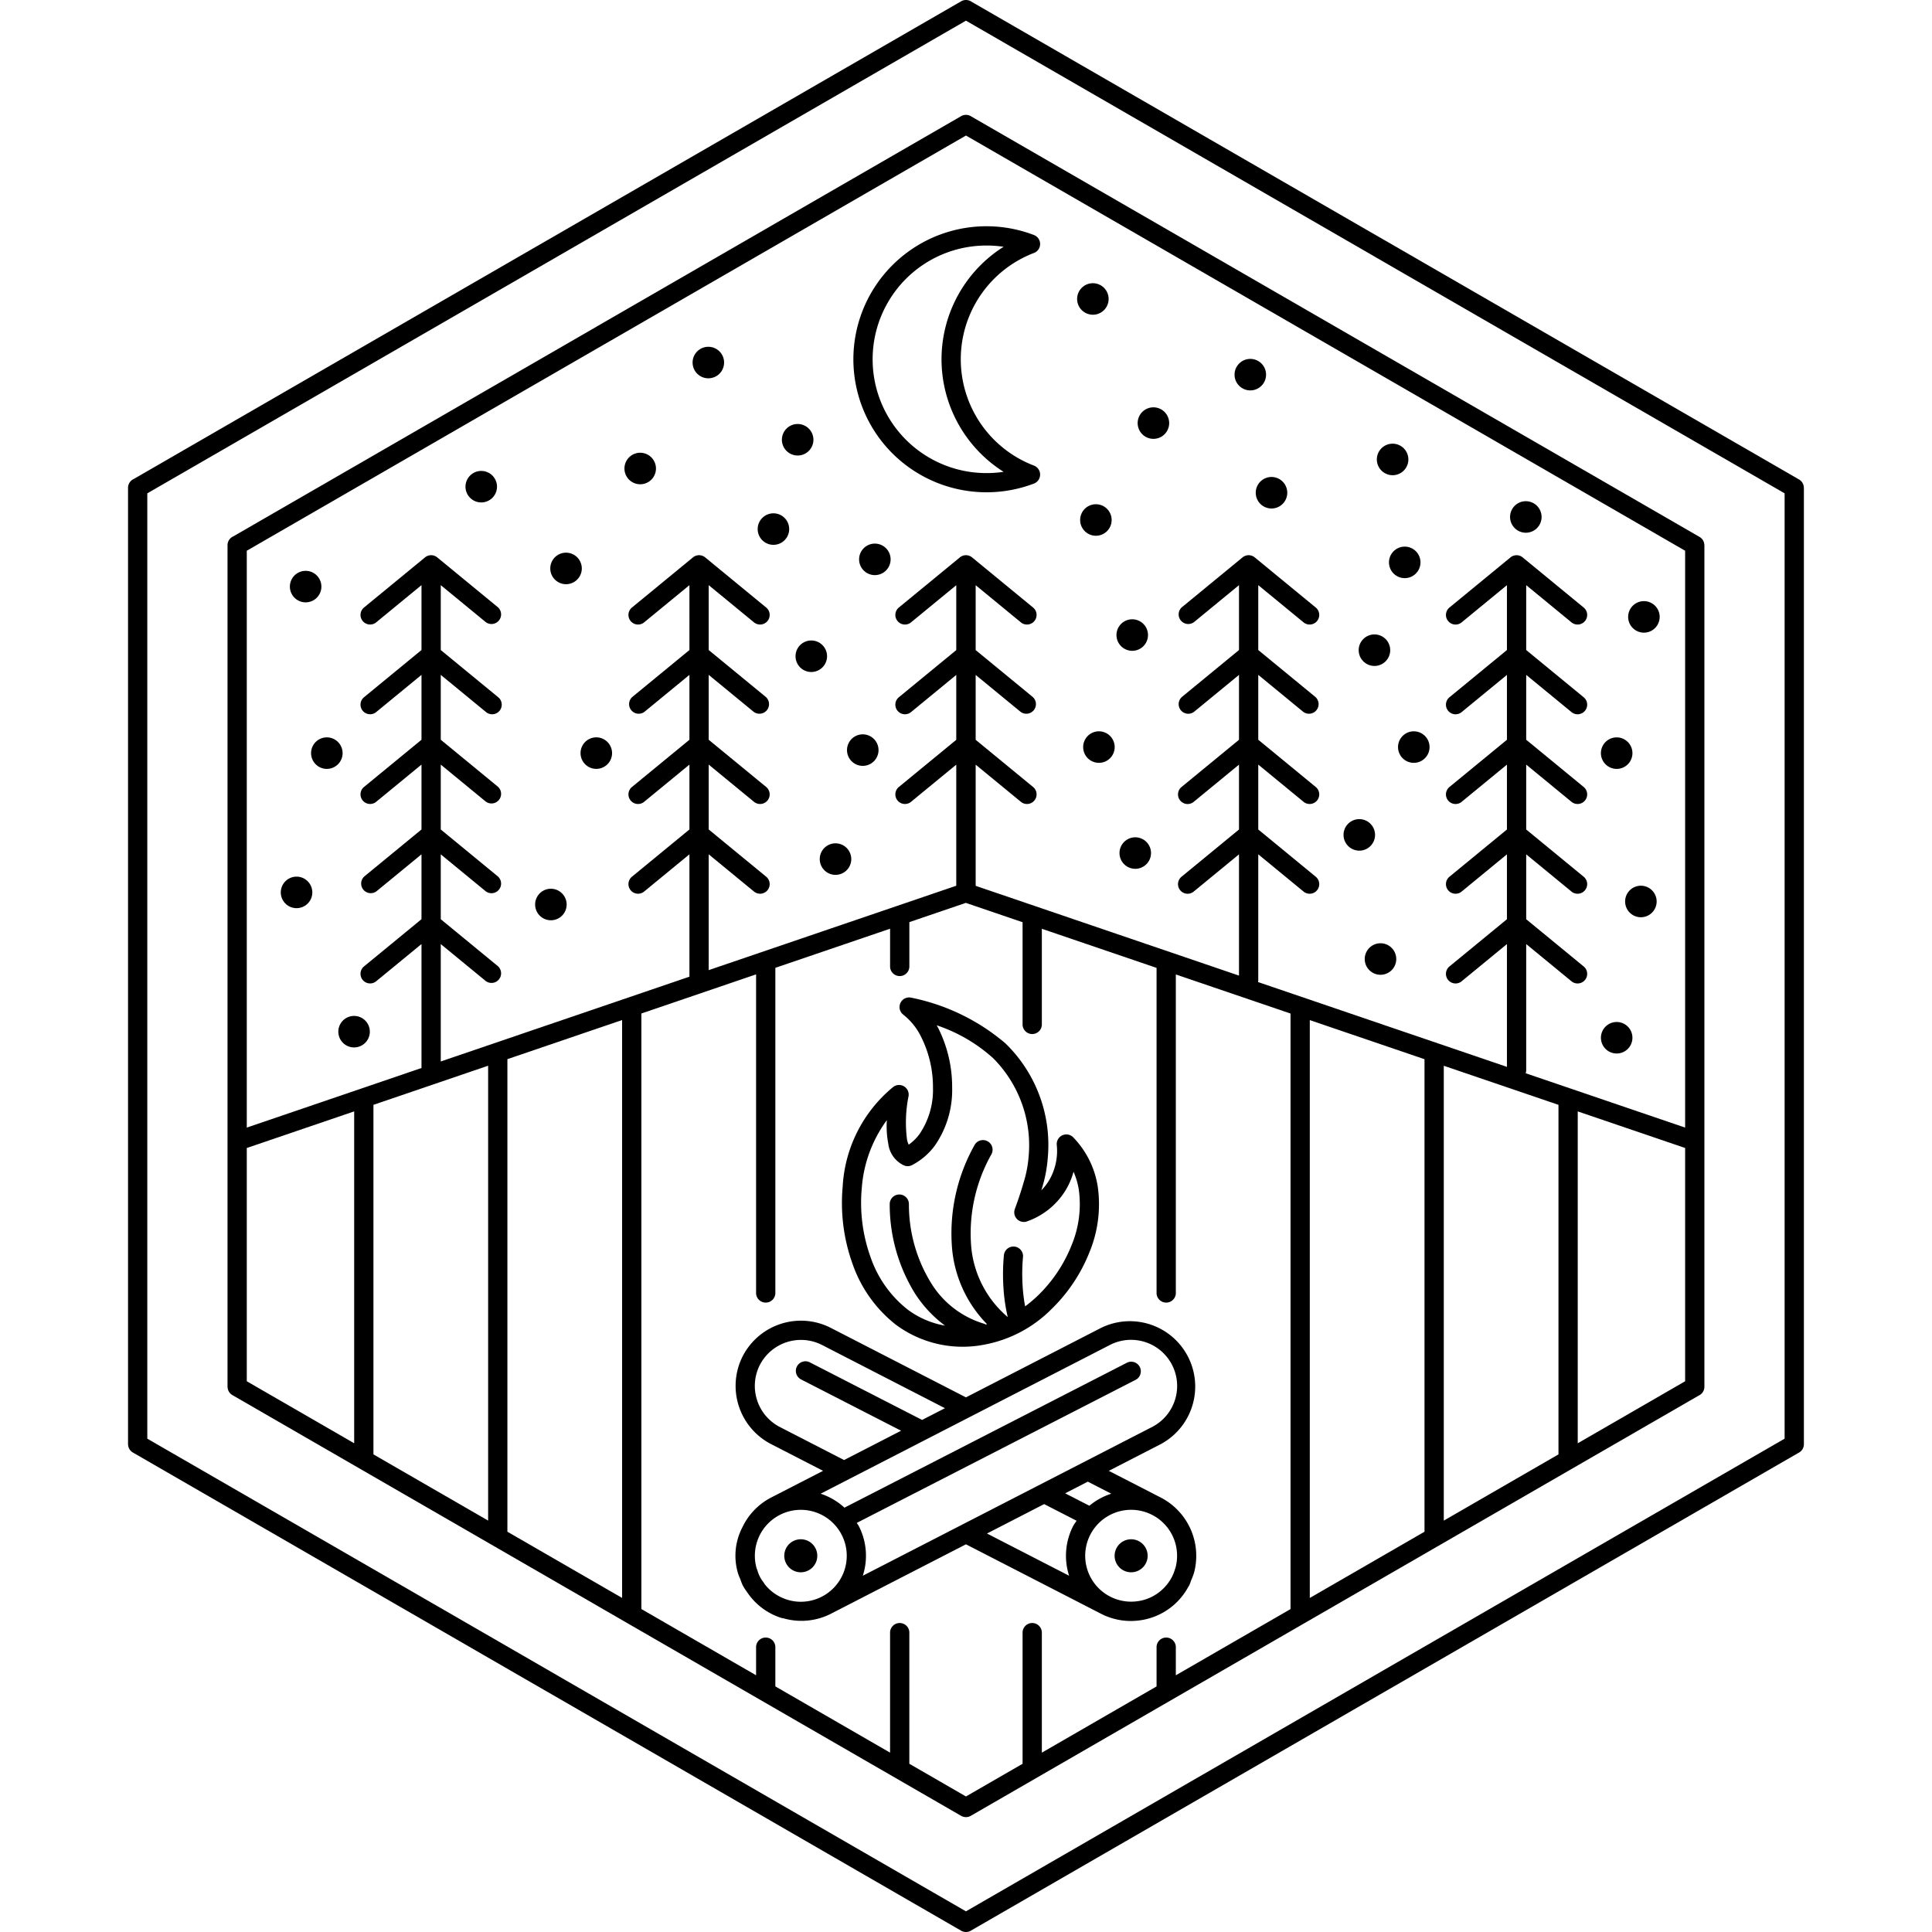
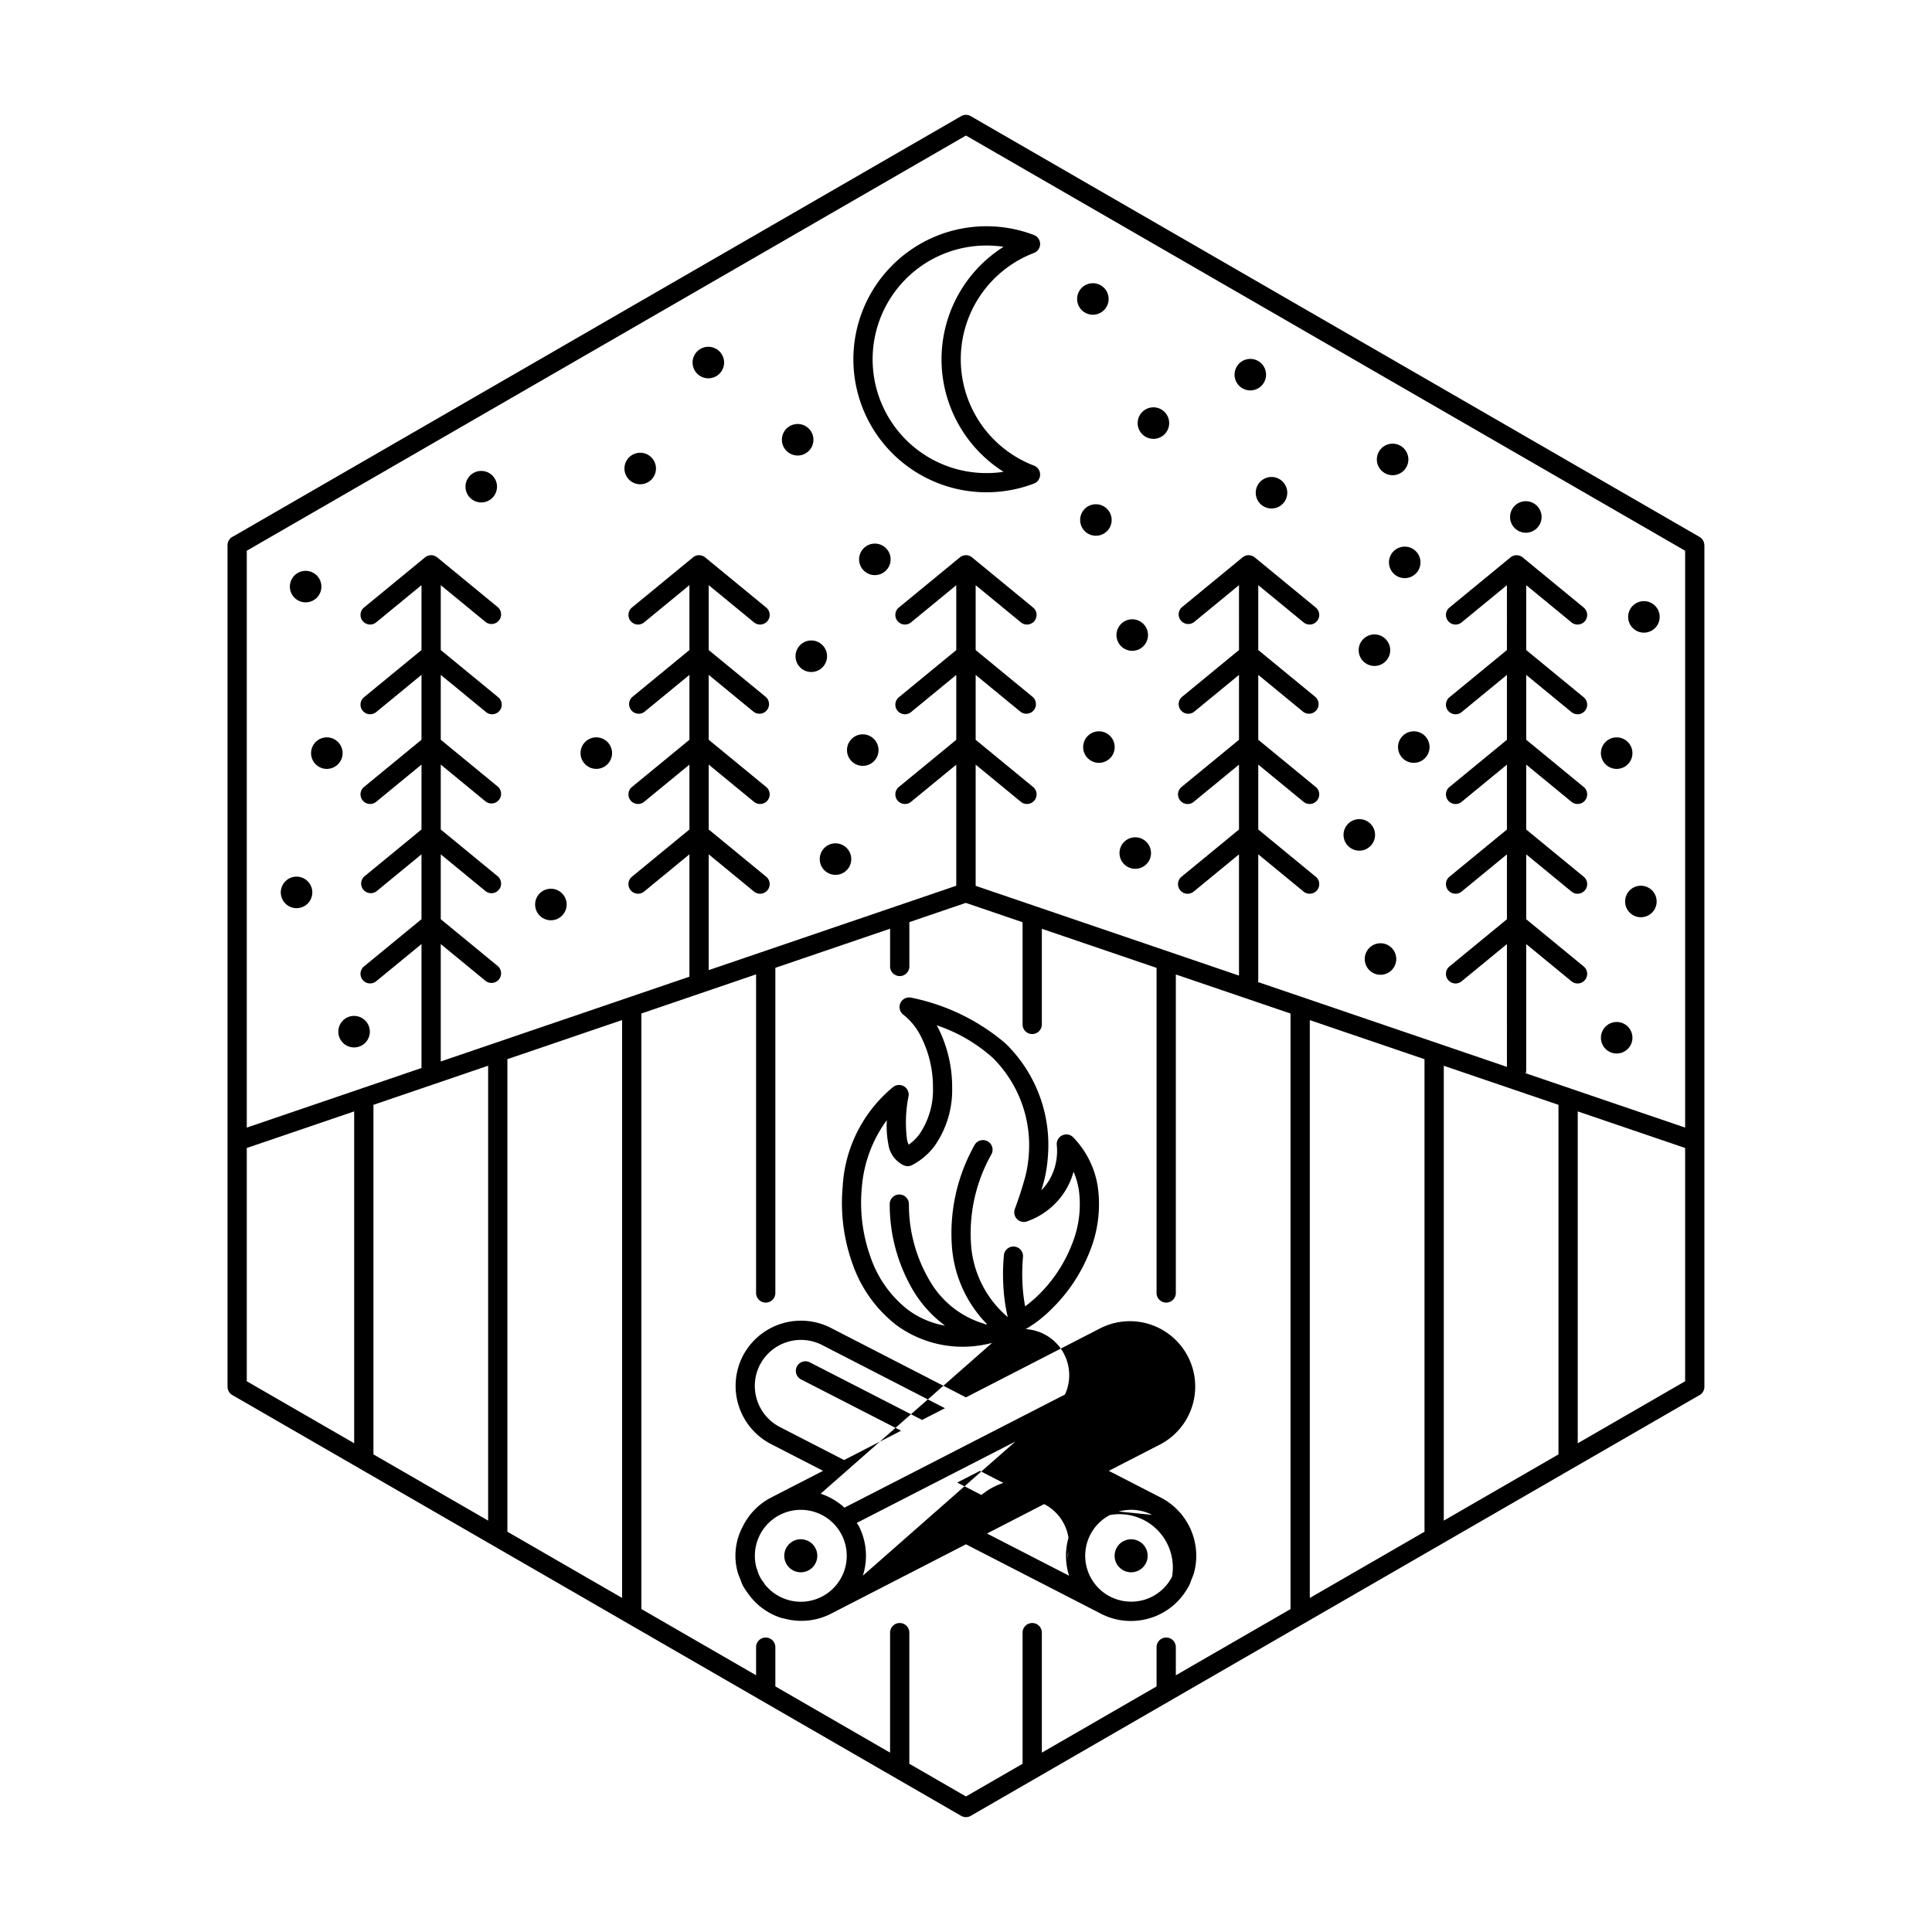
<svg xmlns="http://www.w3.org/2000/svg" fill="#000000" width="800px" height="800px" viewBox="-7.53 0 113.625 113.625">
-   <path d="M98.558,28.689a.565.565,0,0,0-.282-.489L73.92,14.137l-.001.001-.002-.001L49.561.075a.564.564,0,0,0-.562,0L24.671,14.12l-.032.017L.323,28.177A.567.567,0,0,0,0,28.689V84.936H.002a.565.565,0,0,0,.282.489L24.64,99.488l.001-.001.002.001L48.999,113.55a.564.564,0,0,0,.562,0L73.888,99.505l.032-.017,24.318-14.04a.567.567,0,0,0,.323-.512V28.689ZM97.427,56.812V84.611L73.353,98.51l-.028.017L49.28,112.41,25.206,98.511l.001-.001L1.133,84.611V29.014L25.206,15.115l.028-.017L49.28,1.215,73.354,15.114l-.001.001L97.427,29.014Z" />
  <path d="M49.594,6.85a.566.566,0,0,0-.597-.019L27.566,19.203l.001.001L6.184,31.549a.567.567,0,0,0-.333.516V81.559h.003a.564.564,0,0,0,.283.489L27.538,94.404l.028.017,21.431,12.373.001-.001a.563.563,0,0,0,.564.001L70.992,94.421l21.384-12.345a.566.566,0,0,0,.333-.516V32.066h-.003a.564.564,0,0,0-.283-.489L70.992,19.203ZM6.984,67.516,13.3,65.363V84.882L6.984,81.235Zm14.194-4.839V89.43l-6.745-3.894V64.977ZM28.1,93.426l-5.789-3.342V62.291l6.746-2.3V93.978l-.926-.534Zm21.18,12.228-3.33-1.923V95.996a.567.567,0,0,0-1.133,0v7.08L38.07,99.181v-2.33a.567.567,0,0,0-1.133,0v1.675l-6.746-3.895V59.605l6.746-2.3V76.018a.567.567,0,1,0,1.133,0V56.919l6.748-2.3V56.862a.567.567,0,0,0,1.133,0v-2.63l3.32-1.132L52.61,54.238v6.033a.567.567,0,0,0,1.133,0v-5.647l6.747,2.299V76.018a.567.567,0,1,0,1.133,0V57.31l6.746,2.299V94.633l-6.746,3.895V96.851a.567.567,0,0,0-1.133,0v2.331l-6.747,3.895V95.996a.567.567,0,0,0-1.133,0v7.736ZM70.43,93.443l-.928.536V59.995l6.746,2.299V90.084ZM84.127,64.978V85.536L77.382,89.43V62.68ZM85.26,84.882V65.364l6.316,2.152v13.719Zm6.316-28.07v9.504L82.197,63.12a.551.551,0,0,0,.032-.16V55.523l2.644,2.172a.565.565,0,1,0,.717-.872l-3.361-2.761V50.246l2.644,2.172a.565.565,0,1,0,.717-.872l-3.361-2.761V44.968l2.644,2.172a.565.565,0,1,0,.717-.872l-3.361-2.762V39.691l2.644,2.172a.565.565,0,1,0,.717-.872L82.229,38.23V34.414l2.644,2.172a.565.565,0,1,0,.717-.872l-3.569-2.932a.565.565,0,0,0-.718.001L77.735,35.715a.565.565,0,1,0,.717.872l2.644-2.172V38.23L77.735,40.992a.565.565,0,1,0,.717.872l2.644-2.172v3.816L77.735,46.269a.565.565,0,1,0,.717.872l2.644-2.172v3.816L77.735,51.546a.565.565,0,1,0,.717.872l2.644-2.172v3.816L77.735,56.823a.565.565,0,1,0,.717.872l2.644-2.172V62.745l-14.64-4.989a.534.534,0,0,0,.015-.075V50.245l2.644,2.173a.565.565,0,1,0,.717-.872l-3.361-2.762V44.968l2.644,2.172a.565.565,0,1,0,.717-.872l-3.361-2.761v-3.816l2.644,2.172a.565.565,0,0,0,.717-.872L66.471,38.23V34.414l2.644,2.172a.565.565,0,1,0,.717-.872l-3.569-2.933a.565.565,0,0,0-.718.001l-3.568,2.932a.565.565,0,0,0,.717.872l2.644-2.172V38.23l-3.361,2.762a.565.565,0,0,0,.717.872l2.644-2.172v3.816l-3.361,2.762a.565.565,0,1,0,.717.872l2.644-2.172v3.815l-3.361,2.762a.565.565,0,1,0,.717.872l2.644-2.173v7.131L49.851,52.098v-7.127l2.64,2.169a.565.565,0,1,0,.717-.872L49.851,43.51V39.694l2.64,2.169a.565.565,0,0,0,.717-.872l-3.357-2.758V34.417l2.64,2.169a.565.565,0,1,0,.717-.872L49.64,32.782a.565.565,0,0,0-.718-.001l-3.569,2.933a.565.565,0,1,0,.717.872l2.64-2.169v3.816l-3.357,2.758a.565.565,0,1,0,.717.872l2.64-2.169V43.51l-3.357,2.758a.565.565,0,1,0,.717.872l2.64-2.169v7.121L34.15,57.055v-6.81l2.644,2.172a.565.565,0,1,0,.717-.872L34.15,48.783V44.968l2.644,2.172a.565.565,0,1,0,.717-.872L34.15,43.507V39.691l2.644,2.172a.565.565,0,0,0,.717-.872L34.15,38.23V34.414l2.644,2.172a.565.565,0,1,0,.717-.872l-3.568-2.932a.565.565,0,0,0-.718-.001l-3.569,2.933a.565.565,0,1,0,.717.872l2.644-2.172V38.23l-3.361,2.761a.565.565,0,0,0,.717.872l2.644-2.172v3.816l-3.361,2.761a.565.565,0,1,0,.717.872l2.644-2.172v3.815l-3.361,2.762a.565.565,0,1,0,.717.872l2.644-2.173v7.197L18.392,62.427V55.523l2.644,2.172a.565.565,0,0,0,.717-.872l-3.361-2.762V50.246l2.644,2.172a.565.565,0,0,0,.717-.872l-3.361-2.762v-3.816l2.644,2.172a.565.565,0,0,0,.717-.872l-3.361-2.762V39.691l2.644,2.172a.565.565,0,1,0,.717-.872L18.392,38.23v-3.816l2.644,2.172a.565.565,0,0,0,.717-.872l-3.568-2.932a.565.565,0,0,0-.718-.001l-3.569,2.932a.565.565,0,1,0,.717.872l2.644-2.172v3.816l-3.361,2.761a.565.565,0,1,0,.717.872l2.644-2.172v3.816l-3.361,2.761a.565.565,0,1,0,.717.872l2.644-2.172v3.816l-3.361,2.761a.565.565,0,0,0,.717.872l2.644-2.172v3.816l-3.361,2.761a.565.565,0,1,0,.717.872l2.644-2.172v7.291L6.984,66.316V32.39L28.13,20.181l.002-.001,0,.001L49.281,7.971,70.43,20.181,91.576,32.39Z" />
-   <path d="M57.229,94.911a3.82,3.82,0,0,0,2.218.393,3.862,3.862,0,0,0,.719-.157A3.82,3.82,0,0,0,62.349,93.34c.009-.017.023-.03.032-.048l0,0,0-.001.003-.006a.607.607,0,0,0,.04-.077l.003-.008.002-.004c.043-.086.064-.176.099-.263a3.9,3.9,0,0,0,.167-.442,3.857,3.857,0,0,0-1.952-4.414l-.001,0-3.061-1.574,3.063-1.575A3.843,3.843,0,0,0,57.23,78.094l-7.951,4.088-7.95-4.088-.001,0a3.852,3.852,0,0,0-5.151,1.617.568.568,0,0,0-.044.085,3.853,3.853,0,0,0,1.681,5.132l3.062,1.575-3.061,1.574a3.802,3.802,0,0,0-1.679,1.737,3.616,3.616,0,0,0-.264,2.71c.034.121.092.237.139.356a3.737,3.737,0,0,0,.139.356l.006.011.002.004a3.761,3.761,0,0,0,.264.406,3.814,3.814,0,0,0,1.974,1.489c.065.021.134.026.2.044a3.816,3.816,0,0,0,2.738-.28L49.28,90.824Zm-3.35-6.452,1.907.979c-.066.103-.142.196-.199.307a3.824,3.824,0,0,0-.241,2.924l.002.004-4.831-2.484Zm6.347.633.006.003a2.693,2.693,0,0,1,1.131,1.099,2.722,2.722,0,0,1,.237,2.024c-.006.022-.018.043-.025.065A2.675,2.675,0,0,1,61.4,92.73l-.002.004a2.703,2.703,0,0,1-1.585,1.339,2.75,2.75,0,0,1-.458.1,2.701,2.701,0,1,1,.87-5.081Zm-2.399-1.244-.003.001a3.842,3.842,0,0,0-1.286.707l-1.425-.731,1.334-.686Zm-.079-8.749a2.712,2.712,0,0,1,2.48,4.824L43.213,92.672l.002-.004a3.823,3.823,0,0,0-.233-2.909l-.008-.015c-.033-.065-.08-.117-.116-.179l16.399-8.413a.564.564,0,0,0-.514-1.005L42.134,88.669a3.828,3.828,0,0,0-1.398-.82l-.003-.001ZM38.746,94.073a2.728,2.728,0,0,1-.912-.5l-.005-.005a2.693,2.693,0,0,1-.361-.367c-.037-.045-.064-.099-.098-.147a1.936,1.936,0,0,1-.354-.695c-.016-.048-.041-.095-.054-.143a2.701,2.701,0,0,1,1.331-3.1.56.56,0,0,0,.075-.039,2.702,2.702,0,0,1,3.583,1.15.548.548,0,0,0,.038.074,2.703,2.703,0,0,1-2.74,3.883A2.753,2.753,0,0,1,38.746,94.073ZM38.332,83.924a2.721,2.721,0,0,1-1.174-3.648l.003-.005a2.721,2.721,0,0,1,3.651-1.171l.001,0,7.232,3.719L46.7,83.509l-6.603-3.387a.564.564,0,0,0-.514,1.005l5.882,3.017-3.353,1.724Z" />
+   <path d="M57.229,94.911a3.82,3.82,0,0,0,2.218.393,3.862,3.862,0,0,0,.719-.157A3.82,3.82,0,0,0,62.349,93.34c.009-.017.023-.03.032-.048l0,0,0-.001.003-.006a.607.607,0,0,0,.04-.077l.003-.008.002-.004c.043-.086.064-.176.099-.263a3.9,3.9,0,0,0,.167-.442,3.857,3.857,0,0,0-1.952-4.414l-.001,0-3.061-1.574,3.063-1.575A3.843,3.843,0,0,0,57.23,78.094l-7.951,4.088-7.95-4.088-.001,0a3.852,3.852,0,0,0-5.151,1.617.568.568,0,0,0-.044.085,3.853,3.853,0,0,0,1.681,5.132l3.062,1.575-3.061,1.574a3.802,3.802,0,0,0-1.679,1.737,3.616,3.616,0,0,0-.264,2.71c.034.121.092.237.139.356a3.737,3.737,0,0,0,.139.356l.006.011.002.004a3.761,3.761,0,0,0,.264.406,3.814,3.814,0,0,0,1.974,1.489c.065.021.134.026.2.044a3.816,3.816,0,0,0,2.738-.28L49.28,90.824Zm-3.35-6.452,1.907.979c-.066.103-.142.196-.199.307a3.824,3.824,0,0,0-.241,2.924l.002.004-4.831-2.484Za2.693,2.693,0,0,1,1.131,1.099,2.722,2.722,0,0,1,.237,2.024c-.006.022-.018.043-.025.065A2.675,2.675,0,0,1,61.4,92.73l-.002.004a2.703,2.703,0,0,1-1.585,1.339,2.75,2.75,0,0,1-.458.1,2.701,2.701,0,1,1,.87-5.081Zm-2.399-1.244-.003.001a3.842,3.842,0,0,0-1.286.707l-1.425-.731,1.334-.686Zm-.079-8.749a2.712,2.712,0,0,1,2.48,4.824L43.213,92.672l.002-.004a3.823,3.823,0,0,0-.233-2.909l-.008-.015c-.033-.065-.08-.117-.116-.179l16.399-8.413a.564.564,0,0,0-.514-1.005L42.134,88.669a3.828,3.828,0,0,0-1.398-.82l-.003-.001ZM38.746,94.073a2.728,2.728,0,0,1-.912-.5l-.005-.005a2.693,2.693,0,0,1-.361-.367c-.037-.045-.064-.099-.098-.147a1.936,1.936,0,0,1-.354-.695c-.016-.048-.041-.095-.054-.143a2.701,2.701,0,0,1,1.331-3.1.56.56,0,0,0,.075-.039,2.702,2.702,0,0,1,3.583,1.15.548.548,0,0,0,.038.074,2.703,2.703,0,0,1-2.74,3.883A2.753,2.753,0,0,1,38.746,94.073ZM38.332,83.924a2.721,2.721,0,0,1-1.174-3.648l.003-.005a2.721,2.721,0,0,1,3.651-1.171l.001,0,7.232,3.719L46.7,83.509l-6.603-3.387a.564.564,0,0,0-.514,1.005l5.882,3.017-3.353,1.724Z" />
  <path d="M45.172,77.92a6.598,6.598,0,0,0,5.192,1.16,7.506,7.506,0,0,0,3.951-2.093,9.6,9.6,0,0,0,2.234-3.355,7.384,7.384,0,0,0,.482-3.845,5.332,5.332,0,0,0-1.418-2.872.566.566,0,0,0-.993.413,3.405,3.405,0,0,1-.466,2.117,3.329,3.329,0,0,1-.439.56l.039-.135a7.892,7.892,0,0,0,.336-1.758v-.002a8.319,8.319,0,0,0-2.453-6.712.454.454,0,0,0-.034-.034,12.27,12.27,0,0,0-5.529-2.686l0,.001a.564.564,0,0,0-.473,1,3.777,3.777,0,0,1,1.027,1.27l.014.03a6.571,6.571,0,0,1,.698,2.994,4.607,4.607,0,0,1-.801,2.737,2.809,2.809,0,0,1-.625.61,1.095,1.095,0,0,1-.098-.283,7.828,7.828,0,0,1,.09-2.581h0a.566.566,0,0,0-.9-.533,8.156,8.156,0,0,0-2.977,5.875,10.58,10.58,0,0,0,.581,4.532A7.795,7.795,0,0,0,45.172,77.92Zm-2.02-8.026a7.692,7.692,0,0,1,1.475-4.016,5.52,5.52,0,0,0,.087,1.402,1.622,1.622,0,0,0,.891,1.247.565.565,0,0,0,.509-.007,3.907,3.907,0,0,0,1.328-1.133,5.726,5.726,0,0,0,1.026-3.409,7.73,7.73,0,0,0-.822-3.521l-.018-.033L47.56,60.3a9.41,9.41,0,0,1,3.273,1.893l.029.025a7.252,7.252,0,0,1,2.099,5.856,6.953,6.953,0,0,1-.295,1.488c-.162.567-.36,1.132-.511,1.543a.566.566,0,0,0,.664.745,4.341,4.341,0,0,0,2.296-1.807,4.229,4.229,0,0,0,.492-1.133,4.411,4.411,0,0,1,.31,1.059,6.263,6.263,0,0,1-.42,3.252,8.458,8.458,0,0,1-1.969,2.957,7.649,7.649,0,0,1-.768.651,9.677,9.677,0,0,1-.144-1.145,11.05,11.05,0,0,1,.019-1.757.564.564,0,1,0-1.124-.102,12.11,12.11,0,0,0-.024,1.934,10.014,10.014,0,0,0,.248,1.684l-.011.005a6.145,6.145,0,0,1-2.13-4.073,9.469,9.469,0,0,1,1.173-5.47.566.566,0,1,0-.996-.536,10.605,10.605,0,0,0-1.301,6.133,7.293,7.293,0,0,0,2.049,4.375c-.026.006-.052.015-.078.02a.531.531,0,0,0-.084-.043A5.496,5.496,0,0,1,47.212,75.43a8.806,8.806,0,0,1-1.287-4.617.564.564,0,0,0-1.129.005,9.948,9.948,0,0,0,1.464,5.219A7.129,7.129,0,0,0,48.05,77.963a5.131,5.131,0,0,1-2.201-.946,6.67,6.67,0,0,1-2.178-3.078A9.445,9.445,0,0,1,43.151,69.894Z" />
  <path d="M40.429,91.054a.971.971,0,1,0-.419,1.308A.971.971,0,0,0,40.429,91.054Z" />
  <path d="M59.439,92.362a.971.971,0,1,0-1.308-.419A.972.972,0,0,0,59.439,92.362Z" />
  <path d="M53.277,14.879v0a.566.566,0,0,0,0-1.058,7.825,7.825,0,0,0-8.324,1.777l-.002.002a7.819,7.819,0,0,0,0,11.061l.002.002a7.84,7.84,0,0,0,8.324,1.777v0a.566.566,0,0,0,0-1.058,6.694,6.694,0,0,1,0-12.504Zm-5.434,6.252a7.834,7.834,0,0,0,3.65,6.618,6.828,6.828,0,0,1-1.01.074,6.691,6.691,0,1,1,0-13.383,6.784,6.784,0,0,1,1.01.074,7.834,7.834,0,0,0-3.65,6.618Z" />
-   <path d="M25.76,32.504a.927.927,0,1,0,.927.927A.929.929,0,0,0,25.76,32.504Z" />
  <circle cx="34.129" cy="21.322" r="0.927" />
  <path d="M39.382,26.79a.927.927,0,1,0-.927-.927A.929.929,0,0,0,39.382,26.79Z" />
  <circle cx="20.773" cy="28.623" r="0.927" />
  <path d="M27.54,43.365a.927.927,0,1,0,.927.927A.929.929,0,0,0,27.54,43.365Z" />
  <path d="M24.869,52.269a.927.927,0,1,0,.927.927A.929.929,0,0,0,24.869,52.269Z" />
  <path d="M11.692,43.366a.927.927,0,1,0,.927.927A.929.929,0,0,0,11.692,43.366Z" />
  <circle cx="13.294" cy="60.675" r="0.927" />
  <path d="M9.911,51.557a.927.927,0,1,0,.927.927A.929.929,0,0,0,9.911,51.557Z" />
  <circle cx="10.445" cy="34.499" r="0.927" />
  <path d="M30.122,26.627a.927.927,0,1,0,.927.927A.929.929,0,0,0,30.122,26.627Z" />
  <path d="M41.111,38.595a.927.927,0,1,0-.927.927A.929.929,0,0,0,41.111,38.595Z" />
  <path d="M43.211,43.188a.927.927,0,1,0,.927.927A.929.929,0,0,0,43.211,43.188Z" />
  <path d="M41.608,49.598a.927.927,0,1,0,.927.927A.929.929,0,0,0,41.608,49.598Z" />
  <path d="M59.059,38.276a.927.927,0,1,0-.927-.927A.929.929,0,0,0,59.059,38.276Z" />
  <path d="M57.1,43.01a.927.927,0,1,0,.927.927A.929.929,0,0,0,57.1,43.01Z" />
  <circle cx="59.237" cy="50.17" r="0.927" />
  <circle cx="56.922" cy="30.582" r="0.927" />
  <circle cx="43.922" cy="32.897" r="0.927" />
  <circle cx="56.744" cy="17.583" r="0.927" />
  <path d="M60.305,23.956a.927.927,0,1,0,.927.927A.929.929,0,0,0,60.305,23.956Z" />
  <circle cx="66.003" cy="22.034" r="0.927" />
  <path d="M67.25,28.052a.927.927,0,1,0,.927.927A.929.929,0,0,0,67.25,28.052Z" />
  <path d="M74.372,27.948a.927.927,0,1,0-.927-.927A.929.929,0,0,0,74.372,27.948Z" />
  <path d="M73.304,39.166a.927.927,0,1,0-.927-.927A.929.929,0,0,0,73.304,39.166Z" />
  <path d="M74.691,43.937a.927.927,0,1,0,.927-.927A.929.929,0,0,0,74.691,43.937Z" />
  <path d="M72.413,50.029a.927.927,0,1,0-.927-.927A.929.929,0,0,0,72.413,50.029Z" />
  <path d="M73.66,55.475a.927.927,0,1,0,.927.927A.929.929,0,0,0,73.66,55.475Z" />
  <circle cx="75.085" cy="33.075" r="0.927" />
  <path d="M82.207,31.331a.927.927,0,1,0-.927-.927A.929.929,0,0,0,82.207,31.331Z" />
  <path d="M89.152,37.208a.927.927,0,1,0-.927-.927A.929.929,0,0,0,89.152,37.208Z" />
  <path d="M87.55,45.221a.927.927,0,1,0-.927-.927A.929.929,0,0,0,87.55,45.221Z" />
  <path d="M88.974,52.091a.927.927,0,1,0,.927.927A.929.929,0,0,0,88.974,52.091Z" />
  <circle cx="87.55" cy="61.032" r="0.927" />
-   <circle cx="37.957" cy="31.116" r="0.927" />
</svg>